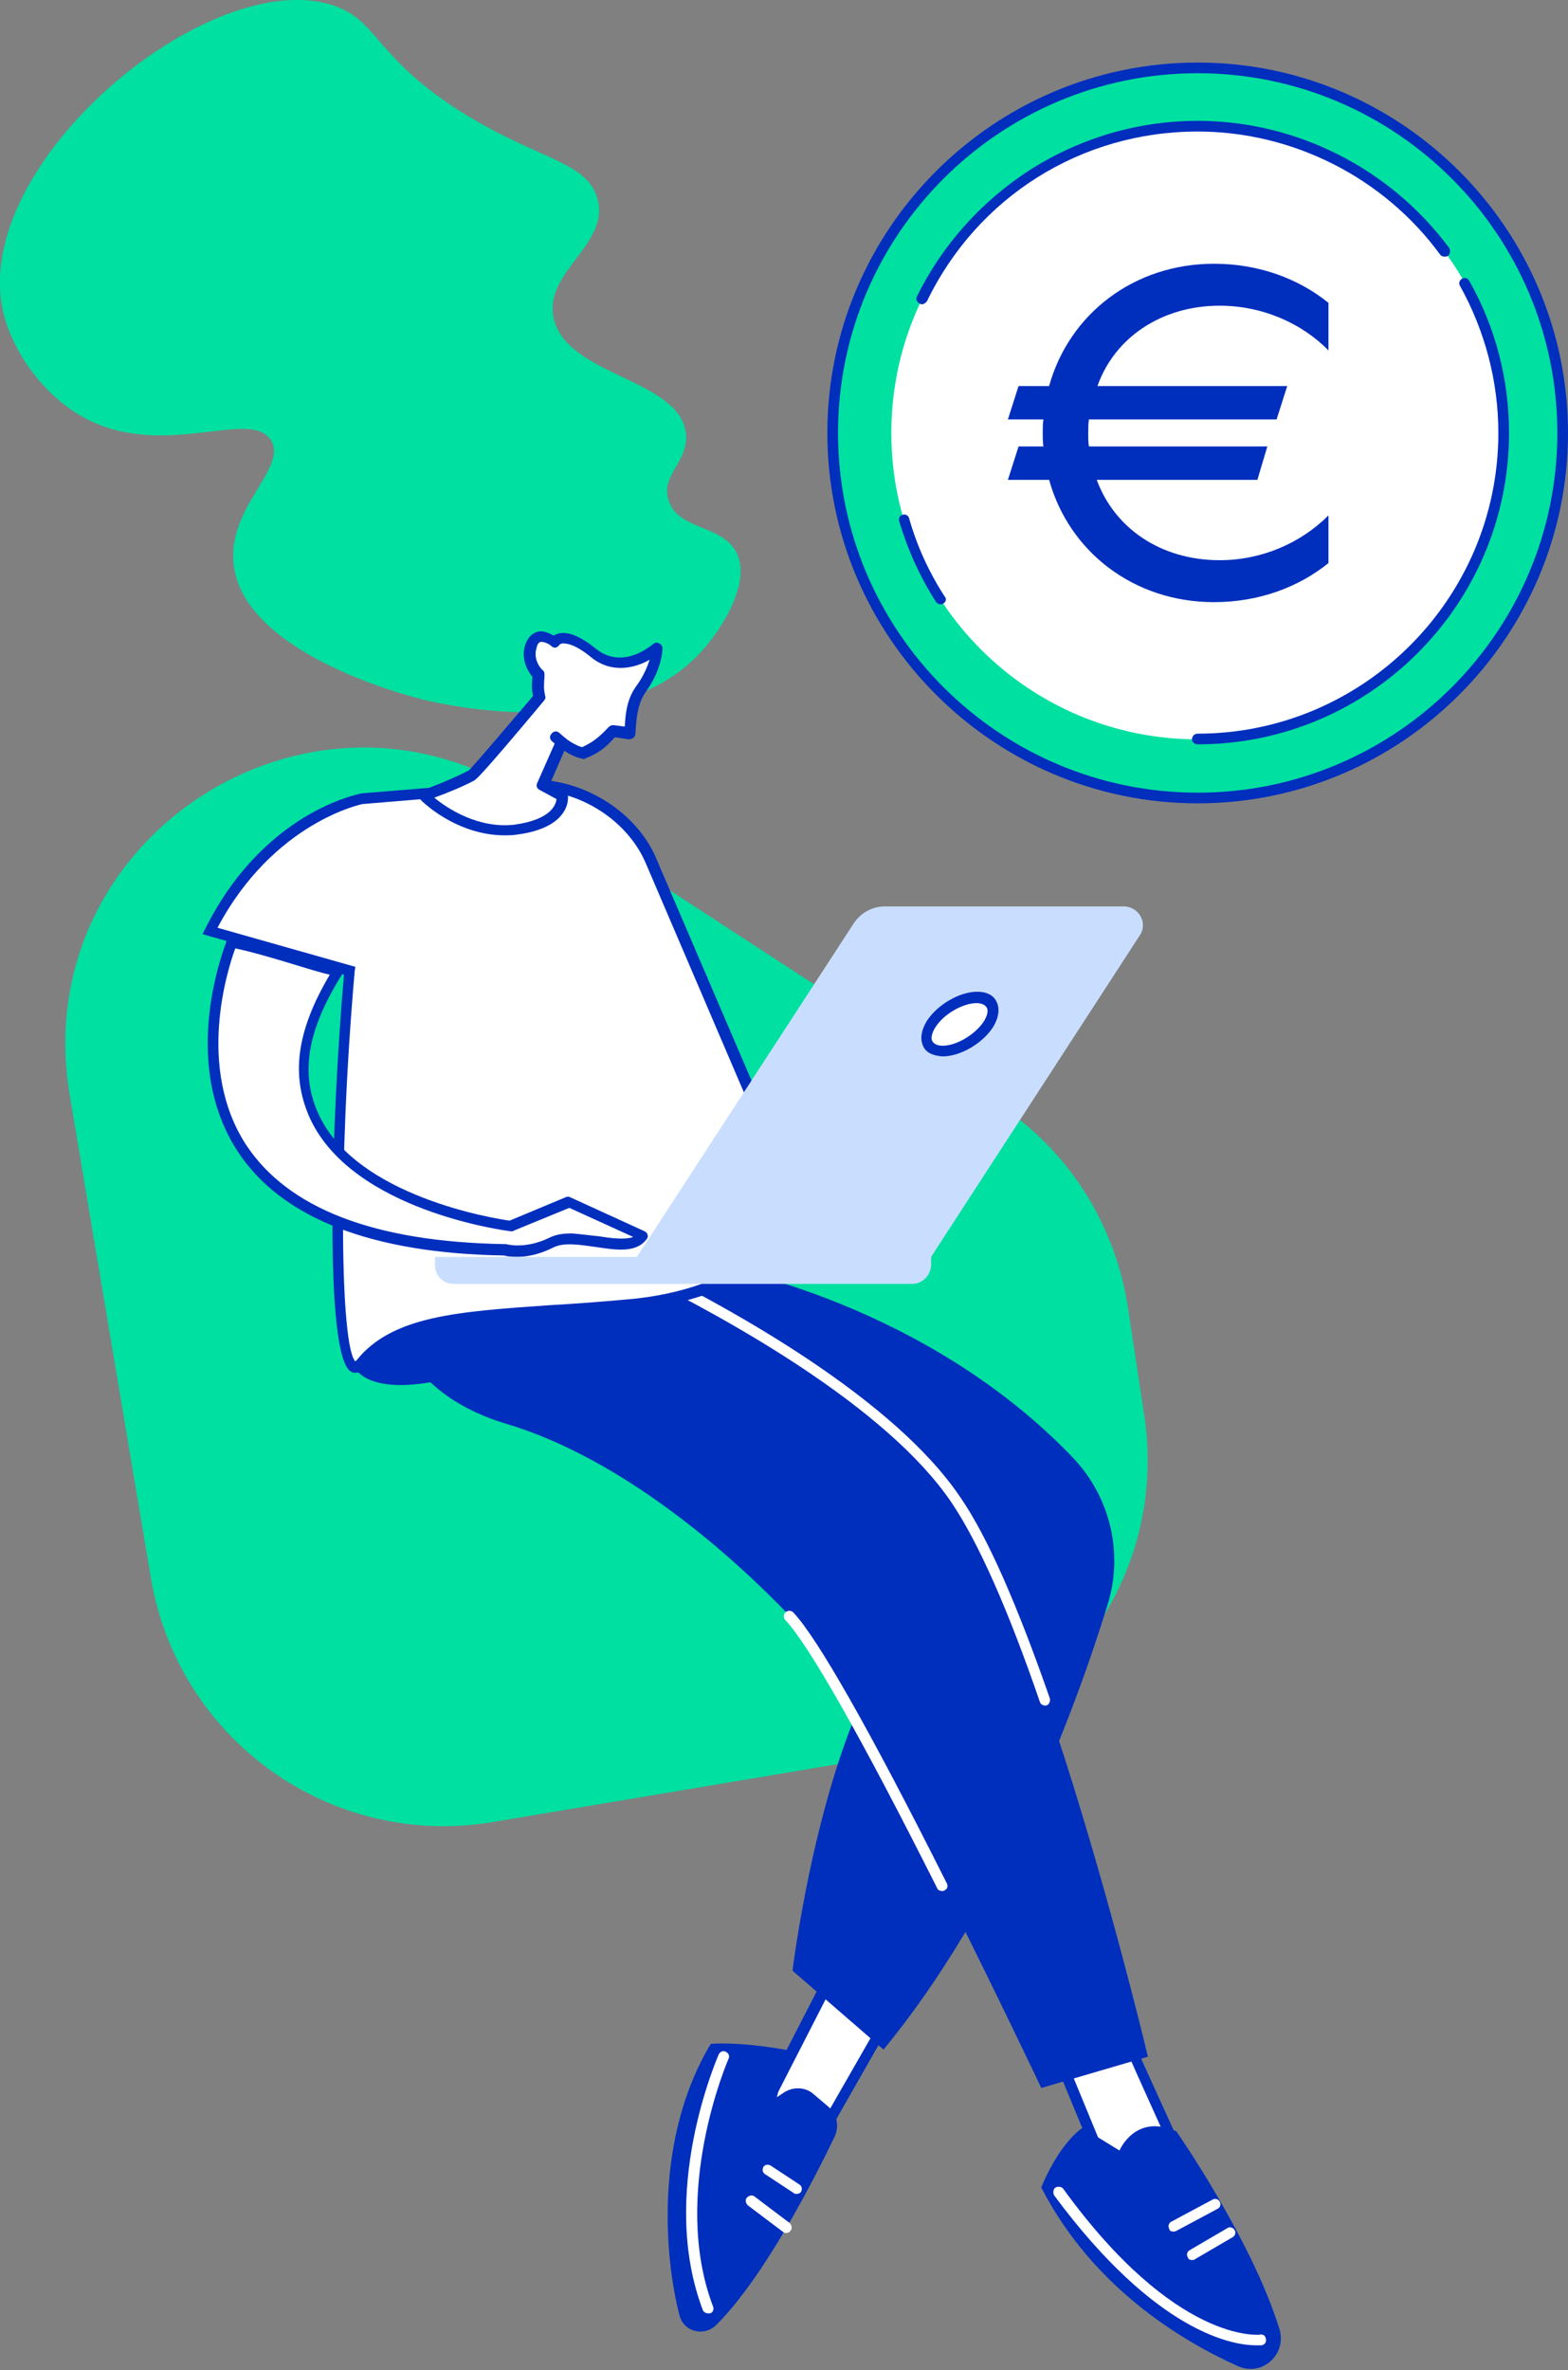
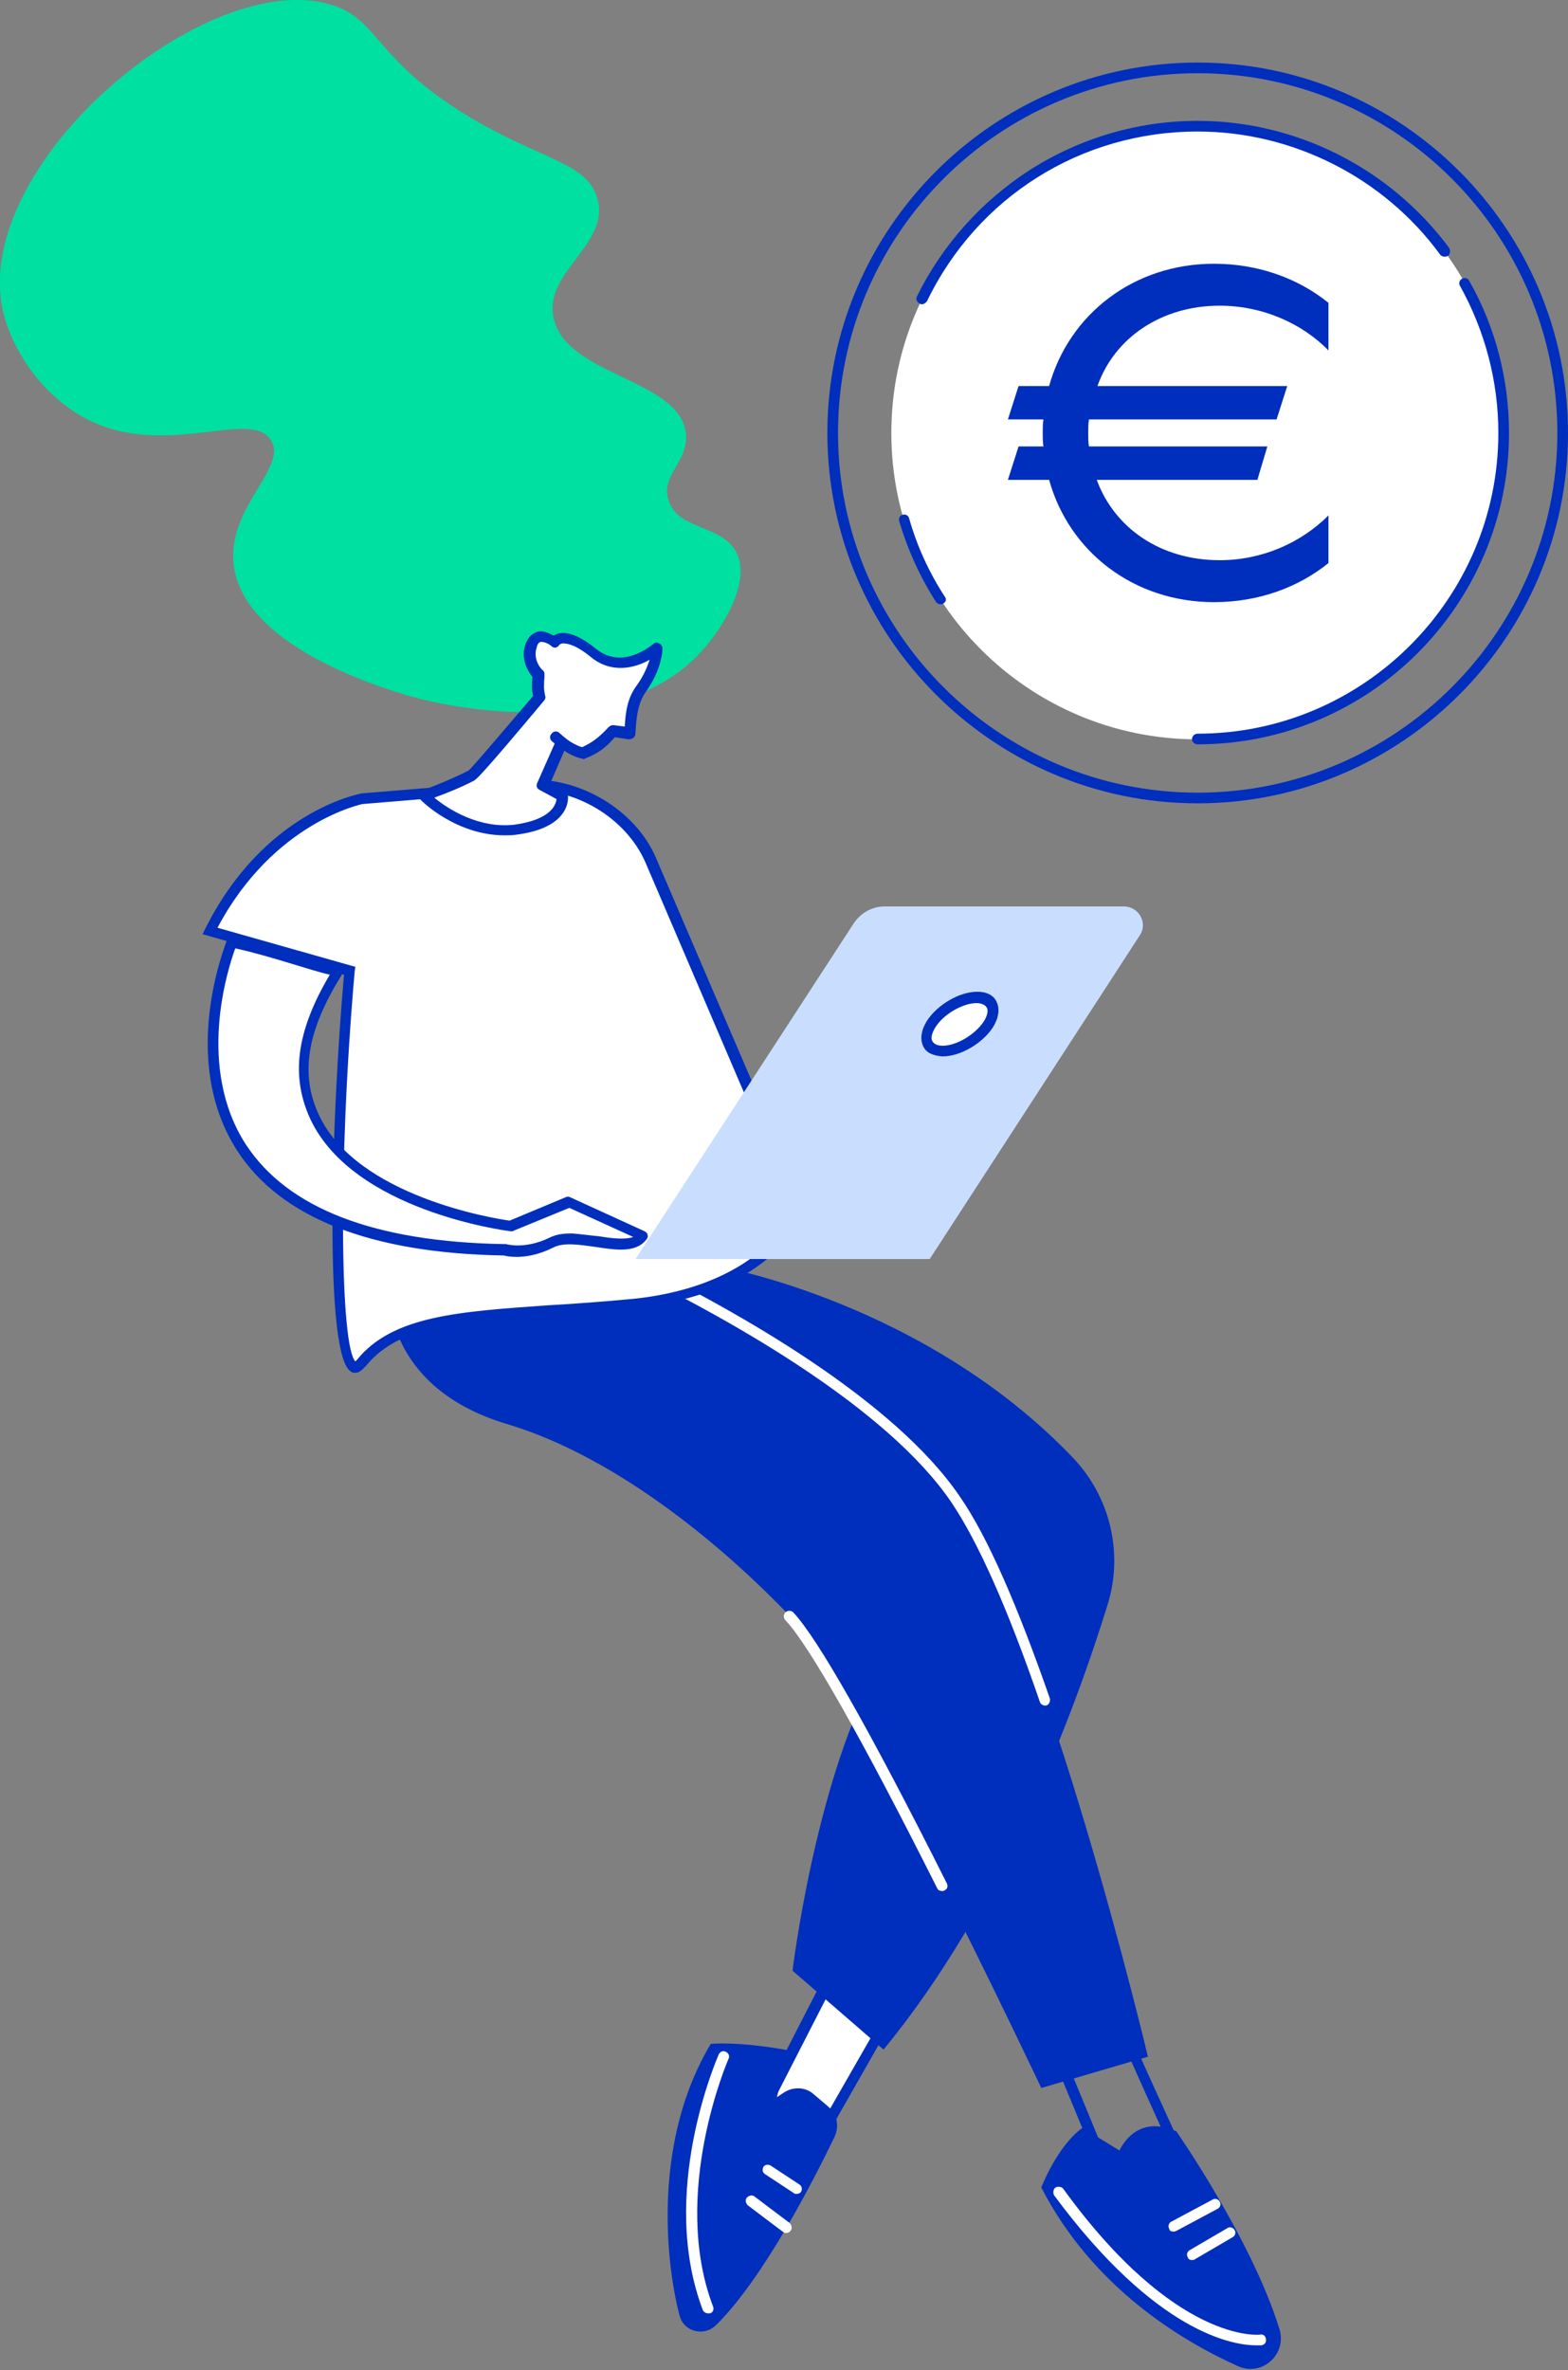
<svg xmlns="http://www.w3.org/2000/svg" version="1.1" id="Mode_Isolation" x="0px" y="0px" viewBox="0 0 220.6 333.4" style="enable-background:new 0 0 220.6 333.4;" xml:space="preserve">
  <rect x="0" y="0" width="220.6" height="333.4" fill="#808080" stroke="none" />
  <style type="text/css">
	.st0{fill:#00E0A0;}
	.st1{fill:#002EBD;}
	.st2{fill:#FFFFFF;}
	.st3{fill:#C9DEFF;}
</style>
  <g>
-     <path class="st0" d="M69.3,256.3l57.2-9.6c22.5-3.8,37.9-24.9,34.5-47.5l-2.3-15.2c-1.8-11.9-8.5-22.4-18.6-28.9L73.9,112   c-30.6-19.8-70.1,6.1-64.1,42l11.4,67.8C25,244.7,46.5,260.1,69.3,256.3" />
-     <path class="st1" d="M67.6,192.6c0,0-12.2,4.5-16.9,0.7c-4.8-3.8,7.4-10.3,10.3-9.8S67.6,192.6,67.6,192.6" />
    <polygon class="st2" points="124.4,284.8 113.7,303.4 108,295.5 117.3,277.3  " />
    <path class="st1" d="M117.5,278.6l-8.6,16.8l4.8,6.6l9.8-17.1L117.5,278.6z M113.1,303.9l-5.8-8c-0.2-0.2-0.2-0.5-0.1-0.8l9.3-18.1   c0.1-0.2,0.3-0.4,0.6-0.4c0.2,0,0.5,0.1,0.7,0.2l7.1,7.5c0.2,0.2,0.3,0.6,0.1,0.9l-10.6,18.6c-0.1,0.2-0.4,0.4-0.6,0.4c0,0,0,0,0,0   C113.5,304.2,113.3,304.1,113.1,303.9" />
    <path class="st1" d="M117.4,300.6c-2.8,5.8-9.9,19.8-16.7,26.5c-1.7,1.6-4.5,0.9-5.1-1.4c-2.1-8.1-3.6-24.9,4.4-38.2   c0,0,3.8-0.4,10.9,0.9l-1.6,6.6l0.9-0.6c1.3-0.9,3.1-0.9,4.3,0.2l2,1.7C117.8,297.4,118.1,299.1,117.4,300.6" />
    <path class="st2" d="M99.6,325.4c0.1,0,0.2,0,0.3,0c0.4-0.1,0.6-0.6,0.4-1c-6-15.9,2.1-34.6,2.2-34.8c0.2-0.4,0-0.8-0.4-1   c-0.4-0.2-0.8,0-1,0.4c-0.3,0.8-8.5,19.5-2.2,36C99,325.2,99.3,325.4,99.6,325.4" />
    <path class="st2" d="M112.1,308.6c0.2,0,0.5-0.1,0.6-0.3c0.2-0.4,0.1-0.8-0.2-1l-4.1-2.7c-0.4-0.2-0.8-0.1-1,0.2   c-0.2,0.4-0.1,0.8,0.2,1l4.1,2.7C111.8,308.6,111.9,308.6,112.1,308.6" />
    <path class="st2" d="M110.6,314.1c0.2,0,0.5-0.1,0.6-0.3c0.3-0.3,0.2-0.8-0.1-1.1l-4.9-3.7c-0.3-0.3-0.8-0.2-1.1,0.1   c-0.3,0.3-0.2,0.8,0.1,1.1l4.9,3.7C110.3,314.1,110.5,314.1,110.6,314.1" />
-     <path class="st2" d="M158,285.3c0,0.4,9.7,21.7,9.7,21.7l-11.1,0.9l-7.5-18.1L158,285.3z" />
    <path class="st1" d="M157.6,286.3l-7.5,3.7l7,17l9.4-0.8C160.4,292.8,158.3,288.1,157.6,286.3 M155.9,308.1l-7.5-18.1   c-0.2-0.4,0-0.8,0.4-1l8.8-4.4c0.2-0.1,0.5-0.1,0.7,0c0.2,0.1,0.3,0.3,0.3,0.5c0.3,1,6,13.4,9.7,21.5c0.1,0.2,0.1,0.5,0,0.7   c-0.1,0.2-0.3,0.4-0.6,0.4l-11.1,0.9c0,0,0,0-0.1,0C156.3,308.6,156.1,308.4,155.9,308.1" />
    <path class="st1" d="M157.5,302.5c0,0,2.2-5.3,8-2.7c0,0,10.6,15.2,14.5,27.8c1.1,3.6-2.5,6.8-5.9,5.2c-8-3.6-20.4-11.1-27.6-25.1   c0,0,2.2-5.8,5.8-8.4L157.5,302.5z" />
    <path class="st2" d="M176.7,329.9c0.5,0,0.7,0,0.8,0c0.4-0.1,0.7-0.4,0.6-0.9s-0.4-0.7-0.9-0.6c-0.1,0-11.8,1.3-27.6-20.5   c-0.2-0.3-0.7-0.4-1.1-0.2c-0.3,0.2-0.4,0.7-0.2,1.1C162.8,328.4,173.7,329.9,176.7,329.9" />
    <path class="st2" d="M167.7,317.9c0.1,0,0.3,0,0.4-0.1l5.3-3.1c0.4-0.2,0.5-0.7,0.3-1c-0.2-0.4-0.7-0.5-1-0.3l-5.3,3.1   c-0.4,0.2-0.5,0.7-0.3,1C167.2,317.8,167.4,317.9,167.7,317.9" />
    <path class="st2" d="M165.1,313.9c0.1,0,0.2,0,0.4-0.1l5.8-3.1c0.4-0.2,0.5-0.7,0.3-1c-0.2-0.4-0.7-0.5-1-0.3l-5.8,3.1   c-0.4,0.2-0.5,0.7-0.3,1C164.5,313.8,164.8,313.9,165.1,313.9" />
    <path class="st1" d="M101.4,178.2c0,0,28.8,5.1,49.6,26.9c5.2,5.5,7.1,13.4,4.8,20.7c-4.6,14.9-14.7,42.1-31.5,62.5l-12.8-11.1   c0,0,3.1-25.7,11.5-41.6c8.4-15.9-40.7-50.4-40.7-50.4L101.4,178.2z" />
    <path class="st1" d="M161.5,289.3l-15,4.4c0,0-27.4-57.9-35.4-66.4c-8-8.4-23.4-22.1-39.8-27c-16.4-4.9-16.4-17.3-16.4-17.3l27.9-8   c0,0,38.9,16.8,51.8,35.8C147.4,230,161.5,289.3,161.5,289.3" />
    <path class="st2" d="M147,239.9c0.1,0,0.2,0,0.2,0c0.4-0.1,0.6-0.6,0.5-1c-4.6-13.2-8.8-22.8-12.6-28.3   c-9.3-13.8-31.8-26.3-44.4-32.5c-0.4-0.2-0.8,0-1,0.3c-0.2,0.4,0,0.8,0.3,1c12.5,6.2,34.8,18.5,43.9,32c3.7,5.5,7.9,14.9,12.4,28   C146.4,239.7,146.7,239.9,147,239.9" />
    <path class="st3" d="M90.4,179.5c0.3,0,0.5-0.2,0.7-0.4c0.2-0.4,0-0.8-0.3-1c-4.6-2.3-7.6-3.6-7.6-3.6c-0.4-0.2-0.8,0-1,0.4   c-0.2,0.4,0,0.8,0.4,1c0,0,3,1.3,7.6,3.6C90.1,179.4,90.3,179.5,90.4,179.5" />
    <path class="st2" d="M132.6,266c0.1,0,0.2,0,0.3-0.1c0.4-0.2,0.5-0.6,0.3-1c-10.9-21.7-18.2-34.5-21.6-38.1c-0.3-0.3-0.8-0.3-1.1,0   c-0.3,0.3-0.3,0.8,0,1.1c3.3,3.5,10.7,16.5,21.4,37.8C132,265.9,132.3,266,132.6,266" />
    <path class="st2" d="M29.5,131c8.1-16.2,21.5-18.6,21.5-18.6l22.9-1.9c7.2-0.5,14.8,3.9,17.6,10.5l21,49.1c0,0-4.3,11.5-23.4,13.4   c-19.1,1.9-32.2,0.7-38.4,8.4c-4.1,5-3.9-28.7-1.6-55.2L29.5,131z" />
-     <path class="st1" d="M50,193.1c-0.2,0-0.4,0-0.5-0.1c-4.1-1.7-2.8-36.8-1.1-55.9l-19.9-5.7l0.4-0.8c8.2-16.4,21.5-18.9,22-19   l23-1.9c7.6-0.5,15.5,4.2,18.4,11l21.2,49.4l-0.1,0.3c-0.2,0.5-4.7,11.9-24,13.8c-4.3,0.4-8.4,0.7-12,1   c-12.4,0.8-21.3,1.5-25.9,7.1C50.8,192.9,50.4,193.1,50,193.1z M49.9,191.6L49.9,191.6L49.9,191.6z M30.6,130.5L50,136l-0.1,0.6   c-2.4,27.5-2,52.9,0.1,54.9c0,0,0.1-0.1,0.2-0.2c5-6.2,14.2-6.8,27-7.7c3.6-0.2,7.6-0.5,11.9-0.9c9.6-1,15.3-4.4,18.3-7.1   c2.7-2.4,3.9-4.7,4.3-5.5l-20.9-48.8c-2.7-6.2-9.9-10.6-16.9-10.1l-22.9,1.9C51,113.1,38.5,115.6,30.6,130.5z" />
+     <path class="st1" d="M50,193.1c-0.2,0-0.4,0-0.5-0.1c-4.1-1.7-2.8-36.8-1.1-55.9l-19.9-5.7l0.4-0.8c8.2-16.4,21.5-18.9,22-19   l23-1.9c7.6-0.5,15.5,4.2,18.4,11l21.2,49.4c-0.2,0.5-4.7,11.9-24,13.8c-4.3,0.4-8.4,0.7-12,1   c-12.4,0.8-21.3,1.5-25.9,7.1C50.8,192.9,50.4,193.1,50,193.1z M49.9,191.6L49.9,191.6L49.9,191.6z M30.6,130.5L50,136l-0.1,0.6   c-2.4,27.5-2,52.9,0.1,54.9c0,0,0.1-0.1,0.2-0.2c5-6.2,14.2-6.8,27-7.7c3.6-0.2,7.6-0.5,11.9-0.9c9.6-1,15.3-4.4,18.3-7.1   c2.7-2.4,3.9-4.7,4.3-5.5l-20.9-48.8c-2.7-6.2-9.9-10.6-16.9-10.1l-22.9,1.9C51,113.1,38.5,115.6,30.6,130.5z" />
    <path class="st2" d="M90.6,173.9l-10.5-4.8l-8.1,3.3c0,0-44-4.7-24.6-35.8c0.1-0.1-14.8-4.1-14.8-4.1S14.9,174.9,71,175.8   c0,0,2.9,1,6.7-1C81.5,173,88.2,176.8,90.6,173.9" />
    <path class="st1" d="M84.3,173.9c1.8,0.3,3.6,0.5,4.8,0.1l-9-4.1l-7.8,3.2c-0.1,0.1-0.3,0.1-0.4,0.1c-0.9-0.1-22.1-2.9-28.2-15.7   c-2.8-6-2.1-12.3,2.7-20.4c-2.4-0.5-8.6-2.7-13.3-3.7c-1.1,3-5.5,16.8,1.5,27.6c5.9,9,18.1,13.7,36.4,14c0.1,0,0.2,0,0.2,0   c0,0,2.6,0.8,6.1-0.9c1-0.5,2-0.6,3.2-0.6C81.8,173.6,83.1,173.8,84.3,173.9 M70.9,176.6c-18.7-0.3-31.4-5.3-37.5-14.7   c-8.3-12.8-1.7-28.9-1.5-29.6c0.1-0.3,0.5-0.5,0.8-0.4c15.1,3.7,15.3,4,15.5,4.5c0.1,0.2,0.1,0.5-0.1,0.7c-5,8-5.9,14.1-3.2,19.8   c5.4,11.4,24.6,14.5,26.8,14.8l7.9-3.3c0.2-0.1,0.4-0.1,0.6,0l10.5,4.8c0.2,0.1,0.4,0.3,0.4,0.5c0.1,0.2,0,0.5-0.2,0.7   c-1.5,1.9-4.4,1.4-7.1,1c-2.2-0.3-4.5-0.7-6,0.1c-2,1-3.8,1.3-5.1,1.3C71.9,176.8,71.2,176.7,70.9,176.6" />
    <path class="st3" d="M130.8,177.1H89.4l30.7-47.2c1-1.5,2.6-2.4,4.4-2.4h33.6c2.1,0,3.4,2.3,2.3,4L130.8,177.1z" />
    <path class="st2" d="M139.1,144c-1.3,2.1-4.2,3.7-6.5,3.7c-2.2,0-2.9-1.7-1.6-3.7c1.3-2.1,4.2-3.7,6.5-3.7   C139.7,140.3,140.4,142,139.1,144" />
    <path class="st1" d="M131.6,144.5c-0.5,0.8-0.7,1.6-0.4,2c0.3,0.5,1,0.6,1.4,0.6c2,0,4.6-1.6,5.8-3.4c0.5-0.8,0.7-1.6,0.4-2   c-0.3-0.5-1-0.6-1.4-0.6C135.5,141.1,132.8,142.6,131.6,144.5 M129.9,147.2c-0.5-1-0.3-2.3,0.5-3.6c1.5-2.3,4.6-4.1,7.1-4.1   c1.3,0,2.3,0.5,2.7,1.4c0.5,1,0.3,2.3-0.5,3.6c-1.5,2.3-4.6,4.1-7.1,4.1C131.3,148.5,130.3,148.1,129.9,147.2" />
-     <path class="st3" d="M128.3,180.6H63.8c-1.5,0-2.6-1.2-2.6-2.6v-1.2h69.8v1.2C130.9,179.4,129.8,180.6,128.3,180.6" />
    <path class="st0" d="M46.7,0.7C29.2-4.8-4.1,23,0.4,43.7c1.3,5.7,5.7,12.1,11.9,15.3c11.1,5.6,22.9-1.6,25.8,2.9   c2.5,3.9-6.3,9.5-5.2,17.7c1.6,12.1,23.3,17.9,25.8,18.6c1.8,0.5,27.8,7.1,40.1-6.7c3-3.3,6.9-9.8,4.8-13.8c-2-3.9-8.1-3.1-9.5-7.2   c-1.3-3.6,2.8-5.5,2.4-9.5c-0.8-7.7-16.8-8.1-18.6-16.2c-1.5-6.5,7.8-10.3,6.2-16.7C82.7,22.7,76,22.6,65.3,16   C52.6,8.1,53.3,2.8,46.7,0.7" />
    <path class="st2" d="M66.3,109c0.4-0.2,6.2-7,9.5-11c-0.3-1.1-0.2-1.5-0.1-3.1c0,0-1.7-1.7-1-4c0.8-2.6,3.3-0.5,3.3-0.5   s1.2-2,5.5,1.5s8.9-0.8,8.9-0.8s0,2.6-2.3,5.8c-1.3,1.8-1.5,4.1-1.5,6.2l-2.4-0.4c-1.3,1.6-2.3,2.4-4.2,3.1c0,0-1.5-0.3-3-1.5   l-2.7,6.1l2.7,1.4c0,0,0.6,3.8-6.5,4.8c-7.2,1-12.9-4.8-12.9-4.8S63.4,110.5,66.3,109" />
    <path class="st1" d="M75.9,111.1c-0.4-0.2-0.5-0.6-0.3-1l2.7-6.1c0.1-0.2,0.3-0.4,0.5-0.4c0.2-0.1,0.5,0,0.7,0.2   c1,0.8,2,1.2,2.4,1.3c1.5-0.7,2.4-1.4,3.7-2.8c0.2-0.2,0.4-0.3,0.7-0.3l1.6,0.2c0.1-2.1,0.4-4.1,1.7-5.8c1-1.4,1.5-2.7,1.8-3.6   c-2.1,1.2-5.4,2-8.3-0.4c-2.2-1.8-3.4-1.9-3.9-1.9c-0.3,0-0.5,0.2-0.5,0.2v0c-0.1,0.2-0.3,0.3-0.5,0.4c-0.2,0-0.4,0-0.6-0.2   c-0.3-0.3-1.1-0.7-1.6-0.6c-0.2,0.1-0.4,0.3-0.5,0.8c-0.6,1.8,0.8,3.2,0.9,3.2c0.2,0.2,0.2,0.4,0.2,0.6l0,0.3   c-0.1,1.4-0.1,1.7,0.1,2.7c0.1,0.2,0,0.5-0.2,0.7c-9.1,10.9-9.5,11-9.8,11.2c-1.9,1-4.2,1.9-5.6,2.4c1.8,1.5,6.2,4.4,11.3,3.8   c5-0.7,5.8-2.7,5.9-3.6L75.9,111.1z M59.1,112.4c-0.2-0.2-0.3-0.4-0.2-0.7c0.1-0.3,0.2-0.5,0.5-0.5c0,0,3.8-1.4,6.5-2.8   c0.3-0.2,1.6-1.7,9.1-10.5c-0.2-0.9-0.2-1.4-0.1-2.7c-0.5-0.6-1.7-2.4-1-4.5c0.4-1.2,1.1-1.6,1.6-1.8c0.9-0.3,1.8,0.2,2.4,0.5   c0.2-0.1,0.5-0.3,0.8-0.3c1.3-0.3,3.1,0.5,5.2,2.2c3.8,3,7.8-0.6,8-0.7c0.2-0.2,0.5-0.3,0.8-0.1c0.3,0.1,0.5,0.4,0.5,0.7   c0,0.1,0,2.9-2.4,6.2c-1.1,1.6-1.3,3.7-1.4,5.8c0,0.2-0.1,0.4-0.3,0.6c-0.2,0.1-0.4,0.2-0.6,0.2l-2-0.3c-1.3,1.5-2.4,2.3-4.2,3   c-0.1,0.1-0.3,0.1-0.4,0c-0.1,0-1.2-0.2-2.5-1.1l-2,4.6l2.1,1.1c0.2,0.1,0.4,0.3,0.4,0.5c0,0.1,0.2,1.4-0.8,2.7   c-1.1,1.5-3.3,2.5-6.4,2.9c-0.6,0.1-1.2,0.1-1.7,0.1C64.2,117.5,59.3,112.7,59.1,112.4" />
    <path class="st2" d="M79,104.4l-0.8-0.7L79,104.4z" />
    <path class="st1" d="M79,105.1c0.2,0,0.4-0.1,0.6-0.2c0.3-0.3,0.3-0.8-0.1-1.1l-0.8-0.7c-0.3-0.3-0.8-0.3-1.1,0.1   c-0.3,0.3-0.3,0.8,0.1,1.1l0.8,0.7C78.6,105.1,78.8,105.1,79,105.1" />
-     <path class="st0" d="M117.2,60.9c0,28.3,23,51.3,51.3,51.3s51.3-23,51.3-51.3c0-28.3-23-51.3-51.3-51.3S117.2,32.5,117.2,60.9" />
    <path class="st1" d="M117.9,60.9c0,27.9,22.7,50.6,50.6,50.6c27.9,0,50.6-22.7,50.6-50.6c0-27.9-22.7-50.6-50.6-50.6   C140.6,10.3,117.9,33,117.9,60.9 M116.4,60.9c0-28.7,23.4-52.1,52.1-52.1c28.7,0,52.1,23.4,52.1,52.1c0,28.7-23.4,52.1-52.1,52.1   C139.8,113,116.4,89.6,116.4,60.9" />
    <path class="st2" d="M125.4,60.9c0,23.8,19.3,43.1,43.1,43.1s43.1-19.3,43.1-43.1c0-23.8-19.3-43.1-43.1-43.1   S125.4,37.1,125.4,60.9" />
    <path class="st1" d="M132.3,85c0.1,0,0.3,0,0.4-0.1c0.4-0.2,0.5-0.7,0.2-1c-2.2-3.4-3.9-7.1-5-11c-0.1-0.4-0.5-0.6-0.9-0.5   c-0.4,0.1-0.6,0.5-0.5,0.9c1.2,4,2.9,7.8,5.2,11.4C131.8,84.8,132,85,132.3,85" />
    <path class="st1" d="M129.7,42.8c0.3,0,0.5-0.2,0.7-0.4c7.1-14.7,21.7-23.9,38.1-23.9c13.4,0,26.2,6.5,34.1,17.3   c0.2,0.3,0.7,0.4,1.1,0.2c0.3-0.2,0.4-0.7,0.2-1.1C195.6,23.7,182.4,17,168.5,17c-8.4,0-16.5,2.4-23.6,6.9   c-6.8,4.4-12.3,10.5-15.9,17.8c-0.2,0.4,0,0.8,0.4,1C129.5,42.8,129.6,42.8,129.7,42.8" />
    <path class="st1" d="M168.5,104.7c24.2,0,43.8-19.7,43.8-43.8c0-7.5-1.9-14.9-5.6-21.4c-0.2-0.4-0.7-0.5-1-0.3   c-0.4,0.2-0.5,0.7-0.3,1c3.5,6.3,5.4,13.4,5.4,20.7c0,23.3-19,42.3-42.3,42.3c-0.4,0-0.8,0.3-0.8,0.8   C167.7,104.4,168.1,104.7,168.5,104.7" />
    <path class="st1" d="M171.6,43c5.9,0,11.5,2.4,15.3,6.3v-6.7c-4.2-3.4-9.8-5.5-16.1-5.5c-11.3,0-20.4,7.1-23.2,17.2h-4.3l-1.5,4.7   h5c-0.1,0.6-0.1,1.3-0.1,1.9c0,0.6,0,1.3,0.1,1.9h-3.5l-1.5,4.7h5.8c2.8,10.1,11.9,17.2,23.2,17.2c6.3,0,11.9-2.1,16.1-5.5v-6.7   c-3.9,3.9-9.4,6.3-15.3,6.3c-8.3,0-14.8-4.5-17.3-11.3h22.6l1.4-4.7h-25.1c-0.1-0.6-0.1-1.3-0.1-1.9c0-0.6,0-1.3,0.1-1.9h26.4   l1.5-4.7h-26.7C156.8,47.5,163.4,43,171.6,43" />
  </g>
</svg>